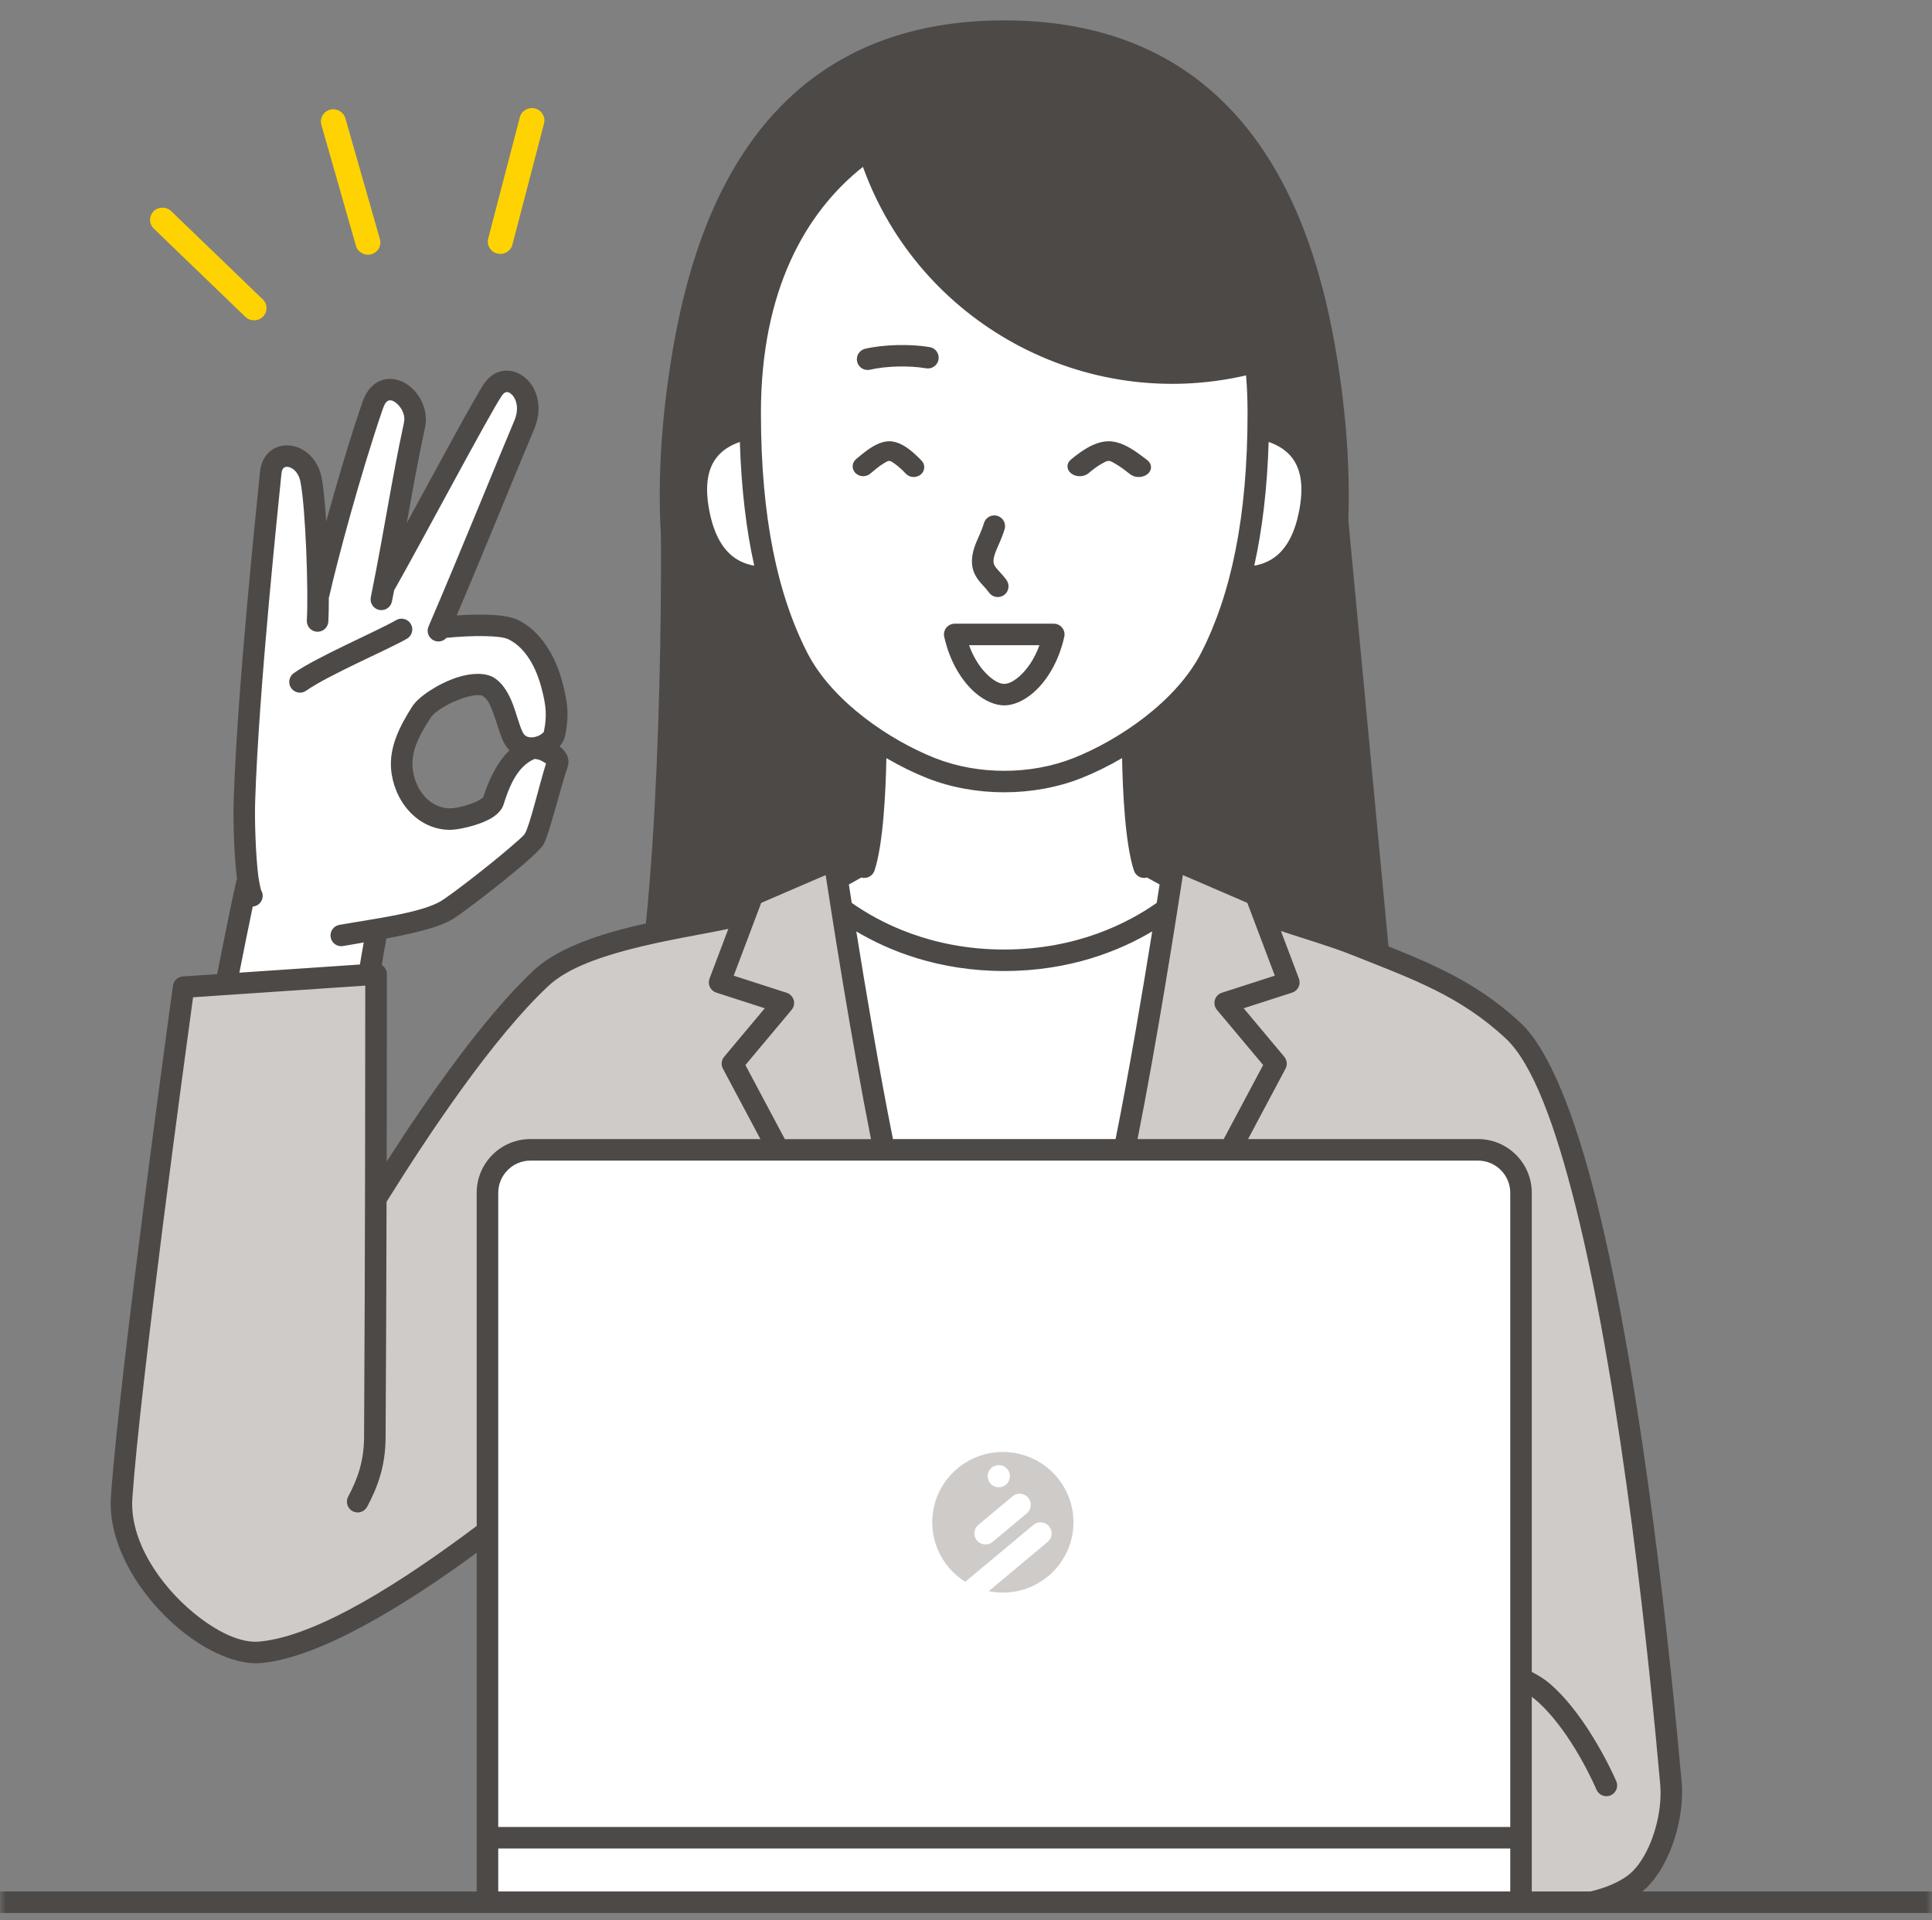
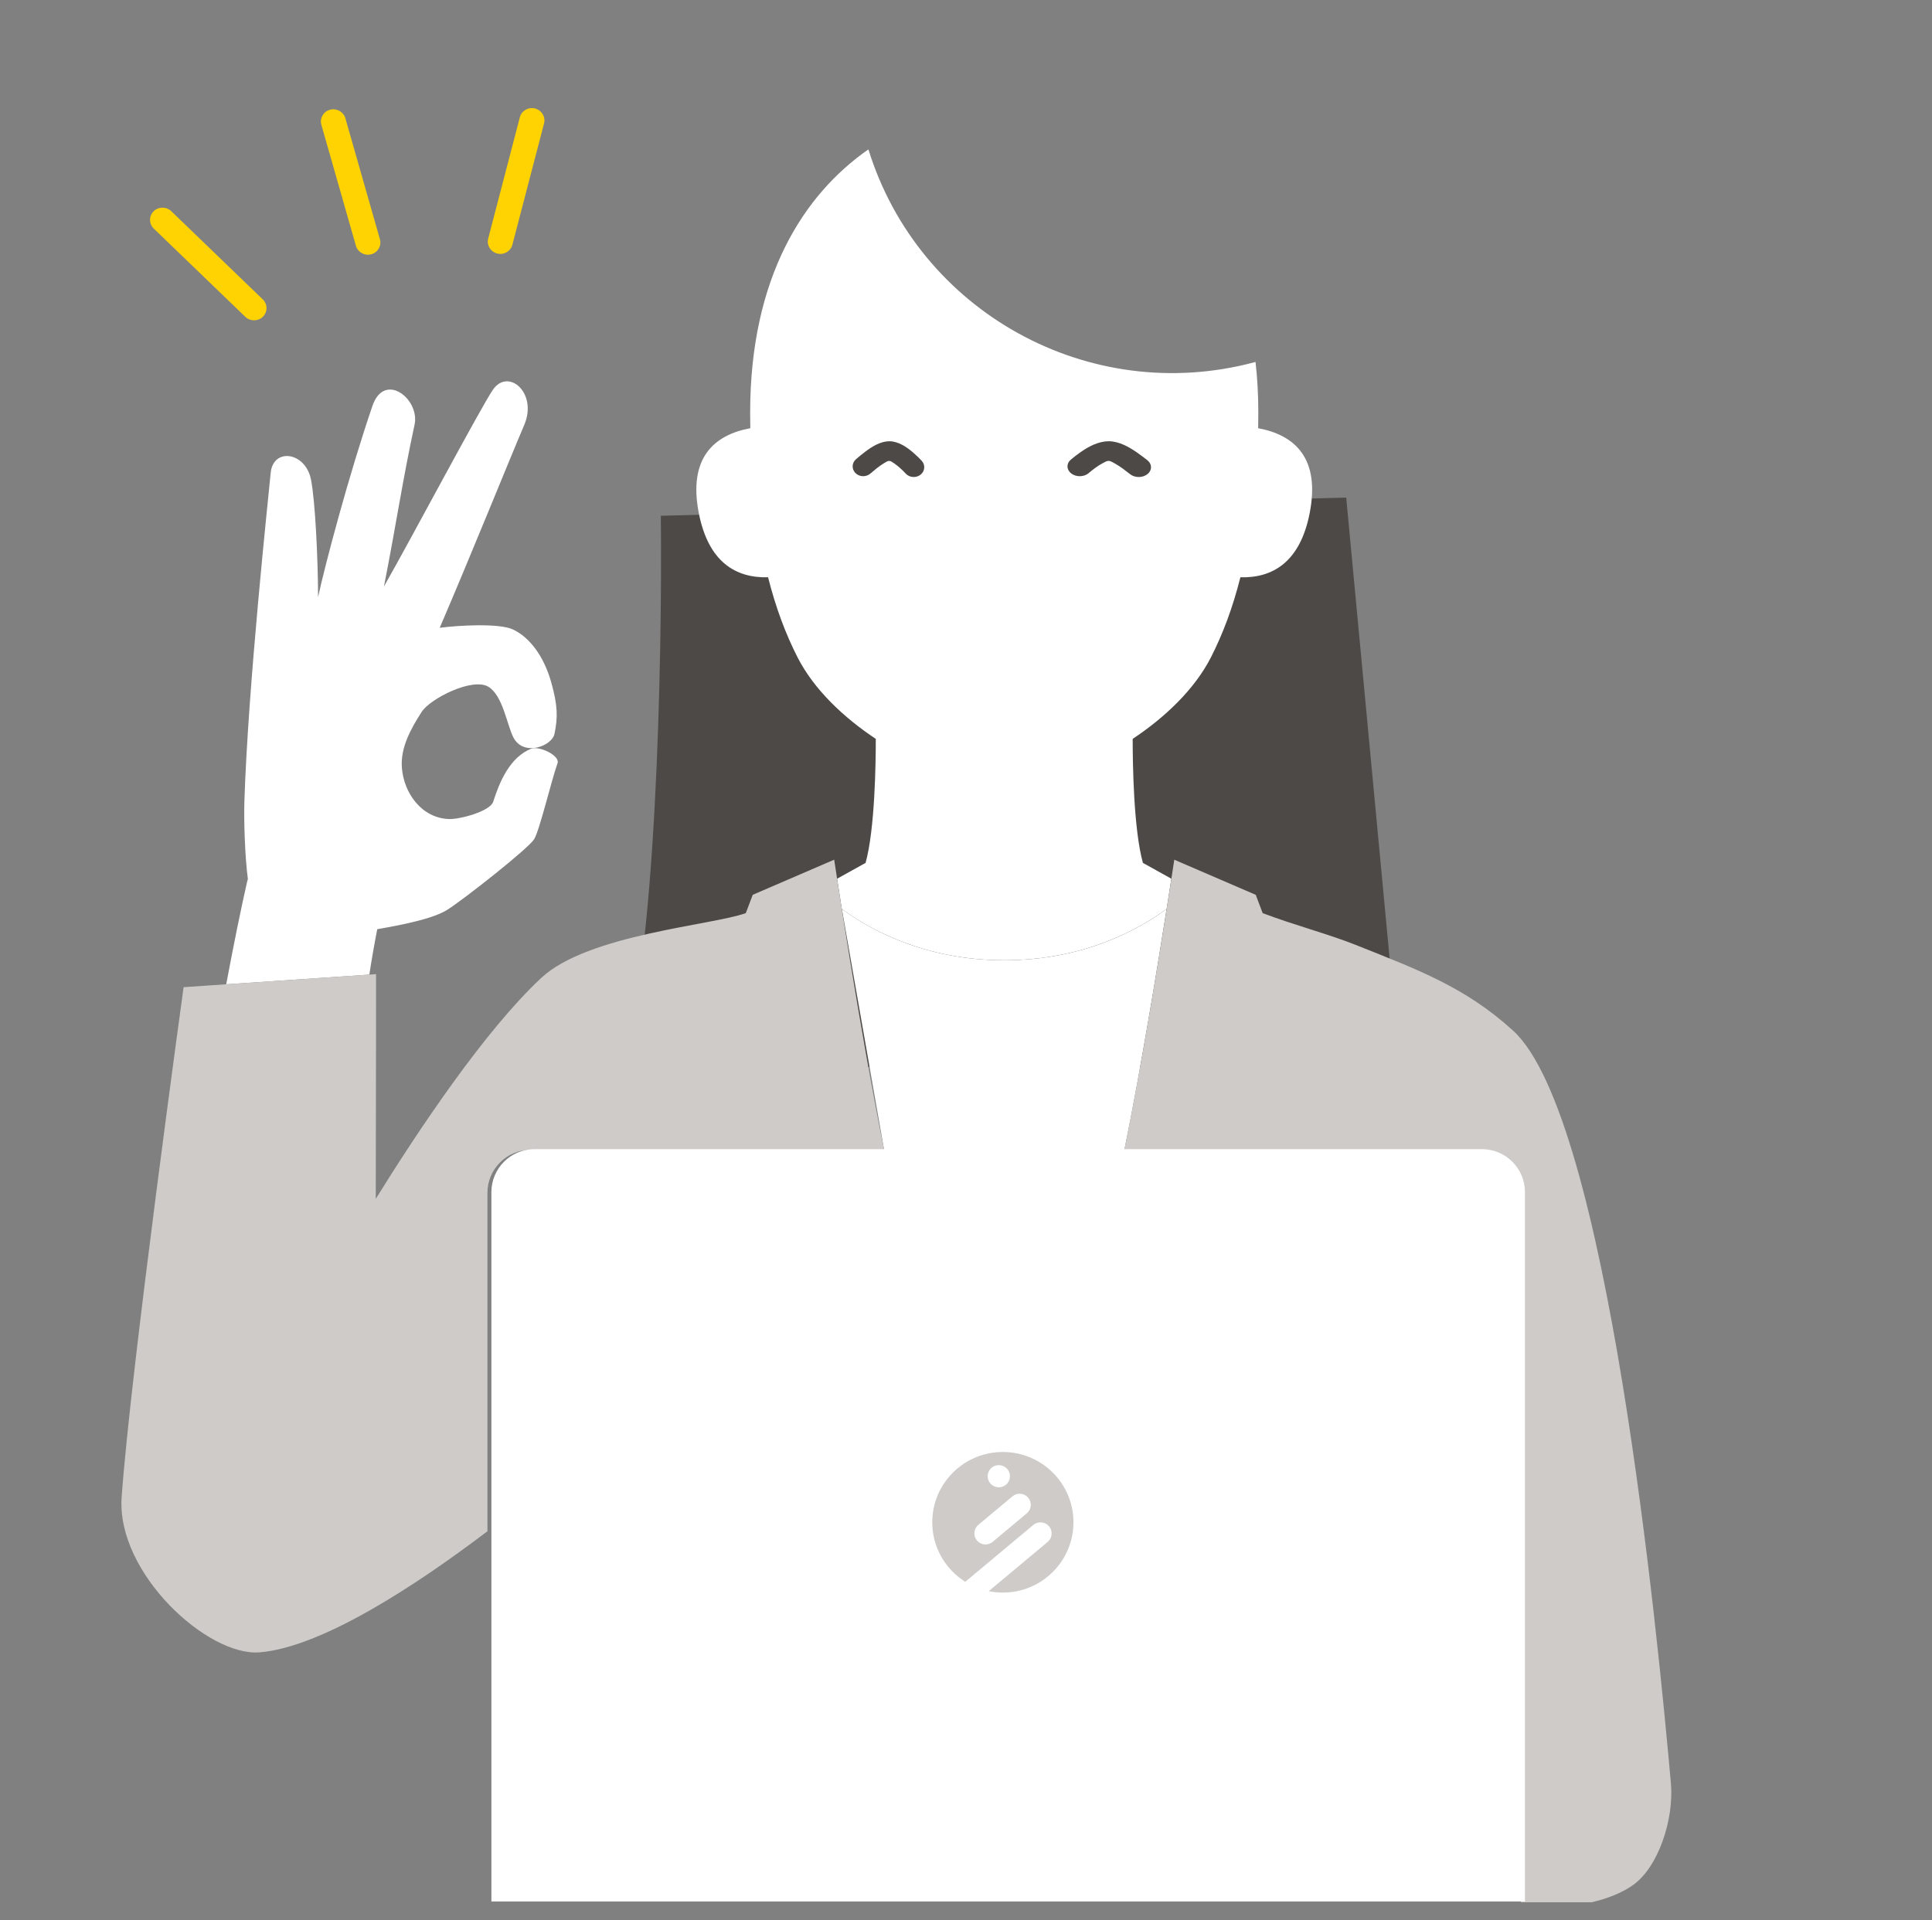
<svg xmlns="http://www.w3.org/2000/svg" width="167" height="166" viewBox="0 0 167 166" fill="none">
  <rect x="0" y="0" width="167" height="166" fill="#808080" stroke="none" />
  <mask id="mask0_1_1404" style="mask-type:alpha" maskUnits="userSpaceOnUse" x="-1" y="0" width="168" height="166">
    <rect x="-0" width="167" height="166" fill="#D9D9D9" />
  </mask>
  <g mask="url(#mask0_1_1404)">
    <g clip-path="url(#clip0_1_1404)">
      <path d="M53.59 92.217C56.729 83.716 57.252 56.925 57.121 44.593L116.364 43.018L121.072 93.004C120.156 92.742 105.378 92.217 53.59 92.217Z" fill="#4D4947" />
      <path fill-rule="evenodd" clip-rule="evenodd" d="M19.554 85.1C20.216 81.559 20.846 78.496 21.359 76.236L21.426 75.995C21.173 74.116 21.071 70.963 21.125 69.27C21.439 59.385 23.196 42.983 23.399 40.875C23.61 38.688 26.409 39.05 26.883 41.47C27.252 43.345 27.488 48.391 27.494 51.627C28.082 48.889 30.167 41.011 32.195 35.091C33.228 32.075 36.312 34.504 35.834 36.719C34.775 41.633 34.304 45.027 33.189 50.703C35.432 46.778 41.541 35.257 42.6 33.705C43.925 31.763 46.499 33.967 45.315 36.74C44.044 39.715 40.692 48.04 38.008 54.277C39.57 54.073 43.128 53.857 44.334 54.42C45.755 55.084 47.002 56.697 47.646 58.985C48.211 60.994 48.226 62.014 47.93 63.444C47.707 64.518 45.239 65.438 44.373 63.749C43.815 62.66 43.474 60.15 42.22 59.379C40.859 58.543 37.198 60.388 36.45 61.546C35.477 63.055 34.606 64.665 34.738 66.38C34.907 68.586 36.469 70.752 38.836 70.813C39.769 70.837 42.369 70.146 42.635 69.308C43.179 67.596 44.061 65.488 45.898 64.739C46.607 64.449 48.423 65.334 48.195 65.979C47.627 67.585 46.65 71.77 46.168 72.56C45.691 73.339 40.171 77.699 38.684 78.645C37.492 79.403 35.015 79.92 32.61 80.334C32.348 81.669 32.121 82.977 31.925 84.261L19.559 85.1H19.554ZM72.361 75.969L74.82 74.603C75.626 71.7 75.704 65.983 75.702 63.88C72.964 62.065 70.364 59.63 68.936 56.827C67.903 54.798 67.047 52.51 66.392 49.91C63.606 49.988 61.223 48.601 60.399 44.34C59.481 39.604 61.705 37.604 64.856 37.022L64.843 35.69C64.843 23.951 69.484 16.801 75.065 12.915C79.397 26.938 94.123 35.147 108.437 31.317L108.525 31.291C108.687 32.679 108.767 34.144 108.767 35.69L108.754 37.022C111.907 37.604 114.129 39.604 113.212 44.34C112.387 48.601 110.005 49.988 107.218 49.91C106.565 52.51 105.707 54.8 104.674 56.827C103.246 59.63 100.646 62.065 97.908 63.88C97.906 65.984 97.985 71.7 98.791 74.603L101.249 75.969L100.944 77.944L100.844 78.58C98.364 80.407 93.618 83.02 86.804 83.02C79.99 83.02 75.242 80.405 72.765 78.58L72.664 77.944L72.359 75.969H72.361Z" fill="white" />
      <path fill-rule="evenodd" clip-rule="evenodd" d="M94.102 40.904C94.378 40.671 94.839 40.296 95.328 40.038C95.502 39.946 95.664 39.844 95.823 39.846C95.991 39.847 96.159 39.958 96.346 40.06C96.864 40.343 97.364 40.749 97.693 41.004C98.114 41.33 98.787 41.32 99.195 40.983C99.603 40.647 99.59 40.109 99.17 39.783C98.7 39.421 97.931 38.818 97.191 38.48C96.735 38.271 96.273 38.154 95.863 38.149C95.447 38.144 94.982 38.248 94.521 38.448C93.762 38.777 92.987 39.379 92.562 39.739C92.158 40.08 92.179 40.617 92.604 40.939C93.031 41.262 93.703 41.247 94.106 40.905L94.102 40.904Z" fill="#4D4947" />
      <path fill-rule="evenodd" clip-rule="evenodd" d="M79.665 39.831C79.316 39.459 78.673 38.836 78.037 38.486C77.651 38.273 77.256 38.154 76.899 38.149C76.547 38.144 76.148 38.246 75.748 38.443C75.101 38.761 74.42 39.34 74.003 39.69C73.63 40.005 73.599 40.541 73.936 40.89C74.273 41.238 74.848 41.267 75.222 40.953C75.513 40.708 75.957 40.317 76.411 40.047C76.575 39.95 76.724 39.845 76.866 39.848C77.003 39.85 77.136 39.957 77.281 40.054C77.689 40.326 78.072 40.713 78.297 40.954C78.629 41.306 79.206 41.34 79.583 41.031C79.96 40.721 79.997 40.183 79.665 39.831Z" fill="#4D4947" />
-       <path fill-rule="evenodd" clip-rule="evenodd" d="M72.77 78.584C75.25 80.411 79.996 83.022 86.806 83.022C93.616 83.022 98.362 80.411 100.842 78.584C100.039 83.7 98.603 92.465 97.19 99.413H76.422C75.01 92.465 73.573 83.702 72.77 78.584Z" fill="white" />
+       <path fill-rule="evenodd" clip-rule="evenodd" d="M72.77 78.584C75.25 80.411 79.996 83.022 86.806 83.022C93.616 83.022 98.362 80.411 100.842 78.584C100.039 83.7 98.603 92.465 97.19 99.413H76.422Z" fill="white" />
      <path fill-rule="evenodd" clip-rule="evenodd" d="M97.19 99.413C99.321 88.936 101.504 74.328 101.504 74.328L108.545 77.364L109.143 78.946C111.911 79.998 114.803 80.745 117.148 81.68C122.588 83.845 126.696 85.367 130.797 89.114C138.951 96.567 143.263 141.078 144.432 154.181C144.706 157.251 143.369 161.435 141.126 162.998C140.214 163.633 138.993 164.144 137.581 164.464H131.472V103.132C131.472 101.08 129.806 99.414 127.75 99.414H97.186L97.19 99.413ZM42.136 132.387C35.81 137.182 27.799 142.405 22.457 142.856C17.944 143.239 10.058 135.987 10.514 129.464C11.27 118.645 15.87 85.349 15.87 85.349L32.506 84.221C32.506 84.221 32.508 92.817 32.48 103.648C36.247 97.576 41.939 89.068 46.789 84.544C50.823 80.784 61.584 79.998 64.466 78.944L65.065 77.363L72.106 74.326C72.106 74.326 74.289 88.936 76.42 99.411H45.857C43.8 99.411 42.134 101.076 42.134 103.128V132.385L42.136 132.387Z" fill="#CECBC9" />
      <path fill-rule="evenodd" clip-rule="evenodd" d="M131.815 103.069C131.815 101.017 130.15 99.352 128.093 99.352H46.198C44.142 99.352 42.476 101.017 42.476 103.069V164.401H131.815V103.069Z" fill="white" />
      <path d="M86.685 125.535C83.315 125.535 80.583 128.257 80.583 131.613C80.583 133.779 81.722 135.68 83.437 136.757L89.32 131.841C89.727 131.5 90.335 131.554 90.677 131.959C91.02 132.365 90.966 132.97 90.558 133.312L85.464 137.568C85.859 137.648 86.267 137.69 86.685 137.69C90.055 137.69 92.788 134.969 92.788 131.613C92.788 128.257 90.055 125.535 86.685 125.535ZM85.716 126.895C86.124 126.554 86.731 126.607 87.074 127.013C87.416 127.419 87.363 128.024 86.955 128.365C86.548 128.706 85.94 128.653 85.597 128.247C85.255 127.841 85.308 127.236 85.716 126.895ZM88.757 130.838L85.804 133.305C85.397 133.646 84.789 133.593 84.446 133.187C84.104 132.781 84.157 132.176 84.565 131.835L87.518 129.368C87.925 129.026 88.533 129.08 88.876 129.486C89.218 129.892 89.164 130.497 88.757 130.838Z" fill="#CECBC9" />
-       <path fill-rule="evenodd" clip-rule="evenodd" d="M74.701 67.689C72.385 67.295 70.256 66.769 68.421 66.116C55.695 61.595 56.289 42.881 57.821 32.367C59.353 21.853 63.991 1.76 86.806 1.76C109.621 1.76 114.259 21.853 115.791 32.367C117.323 42.881 117.917 61.595 105.191 66.116C103.356 66.769 101.227 67.295 98.912 67.689C98.999 69.843 99.187 72.3 99.591 73.984L100.536 74.508L100.585 74.188C100.628 73.904 100.801 73.653 101.054 73.513C101.307 73.374 101.61 73.357 101.875 73.473L108.916 76.51C109.147 76.61 109.329 76.799 109.418 77.035L109.867 78.223C112.519 79.203 115.255 79.924 117.494 80.816C123.054 83.029 127.281 84.563 131.433 88.434C133.933 90.765 136.155 96.498 137.985 103.784C142.131 120.303 144.54 144.897 145.361 154.097C145.649 157.333 144.248 161.669 141.958 163.533H198.481C198.994 163.533 199.411 163.949 199.411 164.462C199.411 164.975 198.994 165.392 198.481 165.392H-24.869C-25.382 165.392 -25.799 164.975 -25.799 164.462C-25.799 163.949 -25.382 163.533 -24.869 163.533H41.206V134.246C34.998 138.805 27.589 143.355 22.537 143.784C20.548 143.953 17.934 142.84 15.582 140.905C12.155 138.089 9.295 133.588 9.587 129.4C10.342 118.565 14.951 85.222 14.951 85.222C15.011 84.786 15.37 84.451 15.809 84.423L18.77 84.222C19.113 82.483 20.008 77.976 20.423 76.175C20.438 76.11 20.458 76.049 20.486 75.991L20.481 75.948C20.241 74.012 20.144 70.924 20.198 69.244C20.514 59.338 22.273 42.903 22.476 40.792C22.558 39.939 22.924 39.349 23.392 38.981C23.892 38.587 24.529 38.433 25.186 38.532C26.277 38.699 27.47 39.615 27.799 41.297C27.959 42.108 28.093 43.5 28.197 45.085C29.089 41.836 30.211 38.026 31.317 34.796C31.782 33.439 32.603 32.897 33.394 32.779C34.142 32.67 34.95 32.96 35.6 33.554C36.465 34.346 37.018 35.662 36.748 36.918C36.091 39.968 35.659 42.431 35.16 45.219C37.814 40.351 41.083 34.283 41.833 33.185C42.432 32.306 43.218 32.001 43.955 32.045C44.971 32.107 46.01 32.922 46.397 34.235C46.635 35.043 46.627 36.043 46.173 37.106C44.999 39.857 42.036 47.185 39.478 53.207C40.556 53.133 41.818 53.101 42.853 53.183C43.636 53.244 44.303 53.382 44.731 53.582C46.346 54.337 47.811 56.136 48.543 58.738C49.164 60.946 49.168 62.067 48.842 63.635C48.779 63.94 48.615 64.25 48.371 64.531C48.44 64.583 48.505 64.637 48.565 64.693C49.108 65.196 49.246 65.8 49.073 66.289C48.489 67.942 47.459 72.233 46.962 73.045C46.8 73.311 46.144 73.963 45.228 74.746C43.314 76.381 40.243 78.755 39.184 79.431C38.032 80.165 35.728 80.701 33.403 81.135C33.256 81.91 33.12 82.676 32.996 83.433C33.05 83.464 33.1 83.503 33.147 83.546C33.334 83.723 33.442 83.968 33.442 84.224C33.442 84.224 33.444 91.157 33.426 100.418C37.12 94.668 41.956 87.789 46.16 83.869C47.878 82.267 50.724 81.148 53.722 80.349C57.679 79.296 61.897 78.784 63.756 78.212L64.199 77.037C64.289 76.801 64.469 76.612 64.702 76.511L71.743 73.475C72.007 73.361 72.313 73.376 72.564 73.515C72.817 73.655 72.99 73.906 73.033 74.19L73.081 74.51L74.027 73.986C74.431 72.3 74.621 69.843 74.706 67.691L74.701 67.689ZM43.067 159.816V163.533H130.545V159.816H43.067ZM110.723 80.492L112.277 84.607C112.366 84.845 112.355 85.109 112.245 85.338C112.136 85.566 111.935 85.741 111.693 85.819L107.501 87.172L111.011 91.363C111.253 91.653 111.296 92.062 111.119 92.395L107.881 98.481H127.751C130.322 98.481 132.405 100.561 132.405 103.128V144.551C133 144.854 133.531 145.193 133.955 145.557C137.356 148.48 139.712 154.004 139.712 154.004C139.913 154.476 139.691 155.023 139.217 155.221C138.744 155.422 138.197 155.201 137.998 154.729C137.998 154.729 135.859 149.648 132.74 146.966C132.635 146.877 132.524 146.789 132.405 146.706V163.531H137.475C138.714 163.241 139.788 162.795 140.594 162.232C141.37 161.691 142.005 160.773 142.493 159.712C143.269 158.02 143.658 155.956 143.505 154.259C142.69 145.113 140.3 120.658 136.177 104.234C134.463 97.402 132.505 91.975 130.16 89.789C126.186 86.085 122.121 84.657 116.802 82.539C114.996 81.819 112.867 81.212 110.721 80.491L110.723 80.492ZM130.545 157.957V103.13C130.545 101.591 129.294 100.342 127.753 100.342H45.859C44.318 100.342 43.067 101.591 43.067 103.13V157.957H130.545ZM62.958 80.307C60.762 80.775 57.397 81.288 54.197 82.141C51.521 82.855 48.956 83.795 47.424 85.222C42.684 89.642 37.142 97.913 33.413 103.905C33.398 110.373 33.372 117.613 33.331 124.288C33.316 126.758 32.653 128.546 31.739 130.268C31.499 130.722 30.935 130.895 30.481 130.655C30.027 130.415 29.854 129.852 30.094 129.399C30.878 127.921 31.456 126.391 31.47 124.275C31.566 108.562 31.574 89.703 31.574 85.213L16.688 86.222C16.004 91.207 12.127 119.682 11.441 129.527C11.188 133.166 13.784 137.019 16.762 139.466C18.679 141.043 20.756 142.067 22.377 141.929C27.492 141.496 35.08 136.532 41.204 131.928V103.128C41.204 100.561 43.286 98.481 45.857 98.481H65.728L62.489 92.395C62.312 92.06 62.353 91.653 62.597 91.363L66.107 87.172L61.916 85.819C61.674 85.741 61.474 85.566 61.363 85.338C61.253 85.109 61.24 84.845 61.331 84.607L62.956 80.307H62.958ZM75.287 98.483C73.591 89.941 71.91 79.201 71.369 75.658L65.798 78.061L63.421 84.355L67.996 85.832C68.29 85.927 68.517 86.161 68.605 86.458C68.691 86.756 68.624 87.075 68.424 87.311L64.432 92.079L67.84 98.485H75.29L75.287 98.483ZM99.595 80.528C96.786 82.199 92.488 83.951 86.806 83.951C81.124 83.951 76.826 82.199 74.017 80.528C74.816 85.507 76 92.566 77.185 98.483H96.43C97.614 92.566 98.798 85.509 99.598 80.528H99.595ZM105.776 98.483L109.184 92.077L105.191 87.31C104.992 87.072 104.925 86.752 105.011 86.457C105.096 86.159 105.324 85.925 105.619 85.83L110.194 84.353L107.818 78.06L102.247 75.656C101.703 79.199 100.025 89.939 98.329 98.481H105.78L105.776 98.483ZM38.596 55.144C38.337 55.439 37.909 55.549 37.53 55.385C37.057 55.182 36.839 54.636 37.042 54.164C39.737 47.901 43.171 39.389 44.457 36.374C44.863 35.424 44.694 34.562 44.241 34.114C44.111 33.986 43.962 33.889 43.8 33.898C43.636 33.908 43.499 34.034 43.367 34.229C42.33 35.748 36.439 46.862 34.116 50.954C34.103 50.978 34.088 51.001 34.073 51.021L33.878 52.004C33.777 52.508 33.286 52.833 32.782 52.733C32.279 52.633 31.951 52.142 32.052 51.638C33.333 45.267 33.794 41.758 34.922 36.524C35.052 35.92 34.751 35.301 34.336 34.92C34.129 34.733 33.898 34.58 33.66 34.616C33.394 34.655 33.23 34.937 33.074 35.394C31.129 41.078 29.128 48.575 28.467 51.534C28.456 51.584 28.441 51.633 28.423 51.679C28.424 52.517 28.411 53.235 28.38 53.746C28.348 54.259 27.907 54.649 27.395 54.617C26.881 54.586 26.491 54.145 26.522 53.634C26.669 51.207 26.424 43.966 25.97 41.654C25.845 41.015 25.495 40.578 25.082 40.418C24.912 40.353 24.735 40.331 24.592 40.407C24.428 40.494 24.352 40.697 24.326 40.968C24.125 43.072 22.37 59.439 22.055 69.304C22.003 70.912 22.096 73.868 22.325 75.722C22.392 76.268 22.541 76.879 22.558 76.944C22.824 77.35 22.731 77.9 22.338 78.195C22.189 78.307 22.02 78.366 21.847 78.379C21.458 80.236 20.972 82.667 20.691 84.094L31.112 83.388C31.215 82.758 31.322 82.124 31.442 81.483C30.816 81.591 30.215 81.693 29.662 81.791C29.156 81.883 28.672 81.544 28.583 81.041C28.493 80.535 28.83 80.052 29.335 79.963C32.212 79.45 36.512 78.927 38.177 77.866C39.199 77.214 42.164 74.917 44.011 73.337C44.707 72.74 45.245 72.281 45.367 72.079C45.807 71.359 46.642 67.75 47.199 66.007C47.035 65.899 46.754 65.73 46.549 65.67C46.436 65.637 46.252 65.62 46.209 65.617C44.653 66.274 43.981 68.129 43.515 69.592C43.381 70.012 42.963 70.478 42.306 70.83C41.252 71.393 39.557 71.766 38.805 71.746C35.95 71.672 34.006 69.116 33.802 66.455C33.655 64.542 34.574 62.728 35.659 61.046C36.177 60.243 37.876 59.102 39.519 58.567C40.772 58.16 41.98 58.149 42.698 58.591C43.348 58.989 43.843 59.721 44.206 60.576C44.619 61.548 44.865 62.689 45.192 63.327C45.46 63.849 46.045 63.812 46.478 63.641C46.644 63.576 46.795 63.487 46.908 63.379C46.951 63.338 47 63.306 47.009 63.258C47.277 61.97 47.251 61.052 46.739 59.24C46.183 57.266 45.157 55.839 43.931 55.266C43.538 55.082 42.84 55.026 42.064 55.002C40.882 54.965 39.532 55.049 38.589 55.147L38.596 55.144ZM76.618 65.544C76.564 68.395 76.35 72.971 75.592 75.266C75.436 75.74 74.931 76.004 74.455 75.87L73.375 76.469C73.448 76.939 73.532 77.472 73.623 78.06C76.082 79.794 80.532 82.093 86.804 82.093C93.077 82.093 97.527 79.792 99.986 78.06C100.079 77.472 100.16 76.939 100.233 76.469L99.153 75.87C98.677 76.006 98.174 75.742 98.016 75.266C97.259 72.971 97.045 68.395 96.991 65.544C95.785 66.248 94.586 66.83 93.475 67.271C89.337 68.908 84.267 68.908 80.132 67.271C79.019 66.83 77.82 66.248 76.616 65.544H76.618ZM44.042 64.871C43.852 64.68 43.683 64.449 43.54 64.172C43.247 63.602 43.004 62.663 42.678 61.762C42.443 61.115 42.2 60.463 41.727 60.173C41.595 60.091 41.412 60.093 41.209 60.102C40.869 60.119 40.487 60.206 40.098 60.333C38.9 60.723 37.604 61.466 37.226 62.052C36.364 63.388 35.544 64.793 35.659 66.312C35.793 68.062 36.973 69.837 38.853 69.886C39.33 69.899 40.316 69.674 41.081 69.352C41.347 69.241 41.688 69.008 41.762 68.956C42.213 67.555 42.907 65.964 44.038 64.873L44.042 64.871ZM107.708 32.456C107.795 33.491 107.838 34.569 107.838 35.69C107.838 44.75 106.399 51.391 103.846 56.407C101.676 60.669 96.648 64.016 92.792 65.542C89.081 67.01 84.532 67.01 80.82 65.542C76.964 64.016 71.935 60.671 69.766 56.407C67.213 51.391 65.774 44.75 65.774 35.69C65.774 25.07 69.666 18.322 74.591 14.426C79.421 27.856 93.646 35.701 107.708 32.456ZM82.525 53.922C82.242 53.922 81.976 54.051 81.799 54.27C81.623 54.489 81.555 54.777 81.617 55.052C82.114 57.281 83.18 58.918 84.284 59.881C85.148 60.634 86.058 60.985 86.806 60.985C87.554 60.985 88.464 60.634 89.328 59.881C90.432 58.92 91.5 57.281 91.995 55.052C92.057 54.777 91.99 54.489 91.813 54.27C91.636 54.051 91.37 53.922 91.087 53.922H82.525ZM34.773 53.491H34.728C34.565 53.486 34.397 53.526 34.243 53.614C32.588 54.571 27.371 56.803 25.394 58.195C24.976 58.491 24.875 59.071 25.171 59.491C25.355 59.753 25.653 59.89 25.951 59.885H25.996C26.159 59.872 26.323 59.816 26.466 59.715C28.412 58.346 33.548 56.164 35.175 55.223C35.62 54.967 35.771 54.396 35.514 53.954C35.352 53.677 35.071 53.514 34.771 53.493L34.773 53.491ZM83.763 55.781H89.851C89.415 56.978 88.779 57.894 88.105 58.481C87.651 58.877 87.201 59.126 86.806 59.126C86.412 59.126 85.963 58.877 85.507 58.481C84.833 57.894 84.197 56.98 83.761 55.781H83.763ZM87.005 50.153C86.76 49.808 86.478 49.525 86.231 49.243C86.043 49.027 85.861 48.822 85.875 48.484C85.894 48.112 86.022 47.795 86.171 47.445C86.378 46.962 86.627 46.438 86.836 45.763C86.987 45.273 86.711 44.752 86.22 44.602C85.728 44.451 85.207 44.726 85.056 45.217C84.829 45.957 84.539 46.496 84.338 47.01C84.161 47.462 84.04 47.903 84.016 48.393C83.979 49.168 84.237 49.72 84.628 50.222C84.882 50.547 85.211 50.843 85.488 51.231C85.786 51.649 86.369 51.746 86.786 51.449C87.204 51.151 87.301 50.57 87.003 50.153H87.005ZM63.952 38.21C63.09 38.506 62.361 38.967 61.858 39.667C61.139 40.671 60.92 42.128 61.315 44.165C61.674 46.023 62.34 47.274 63.252 48.036C63.822 48.51 64.482 48.783 65.195 48.906C64.503 45.784 64.077 42.245 63.952 38.21ZM109.66 38.21C109.536 42.245 109.109 45.786 108.417 48.906C109.13 48.783 109.791 48.51 110.36 48.036C111.274 47.276 111.938 46.025 112.298 44.165C112.692 42.128 112.471 40.671 111.752 39.667C111.25 38.967 110.52 38.506 109.658 38.21H109.66ZM80.364 30.01C78.665 29.72 76.359 29.785 74.784 30.153C74.284 30.27 73.973 30.77 74.09 31.27C74.207 31.77 74.708 32.081 75.209 31.963C76.575 31.644 78.578 31.59 80.052 31.843C80.558 31.928 81.04 31.588 81.126 31.082C81.211 30.577 80.871 30.096 80.364 30.01Z" fill="#4D4947" />
      <path fill-rule="evenodd" clip-rule="evenodd" d="M14.805 18.26L22.711 25.881C23.138 26.292 23.146 26.963 22.729 27.379C22.313 27.795 21.629 27.8 21.202 27.389L13.296 19.767C12.869 19.356 12.86 18.686 13.277 18.269C13.694 17.853 14.378 17.849 14.805 18.26ZM29.855 10.228L32.84 20.684C33 21.246 32.666 21.83 32.093 21.984C31.52 22.14 30.923 21.806 30.763 21.244L27.778 10.788C27.618 10.225 27.952 9.641 28.525 9.487C29.098 9.332 29.695 9.665 29.857 10.228L29.855 10.228ZM47.026 10.674L44.289 21.163C44.141 21.727 43.554 22.067 42.976 21.918C42.398 21.769 42.05 21.192 42.199 20.625L44.935 10.137C45.083 9.572 45.67 9.232 46.249 9.381C46.827 9.53 47.175 10.107 47.026 10.674Z" fill="#FFD302" />
    </g>
  </g>
  <defs>
    <clipPath id="clip0_1_1404">
      <rect width="225.21" height="184.076" fill="white" transform="translate(-25.799 1.76)" />
    </clipPath>
  </defs>
</svg>